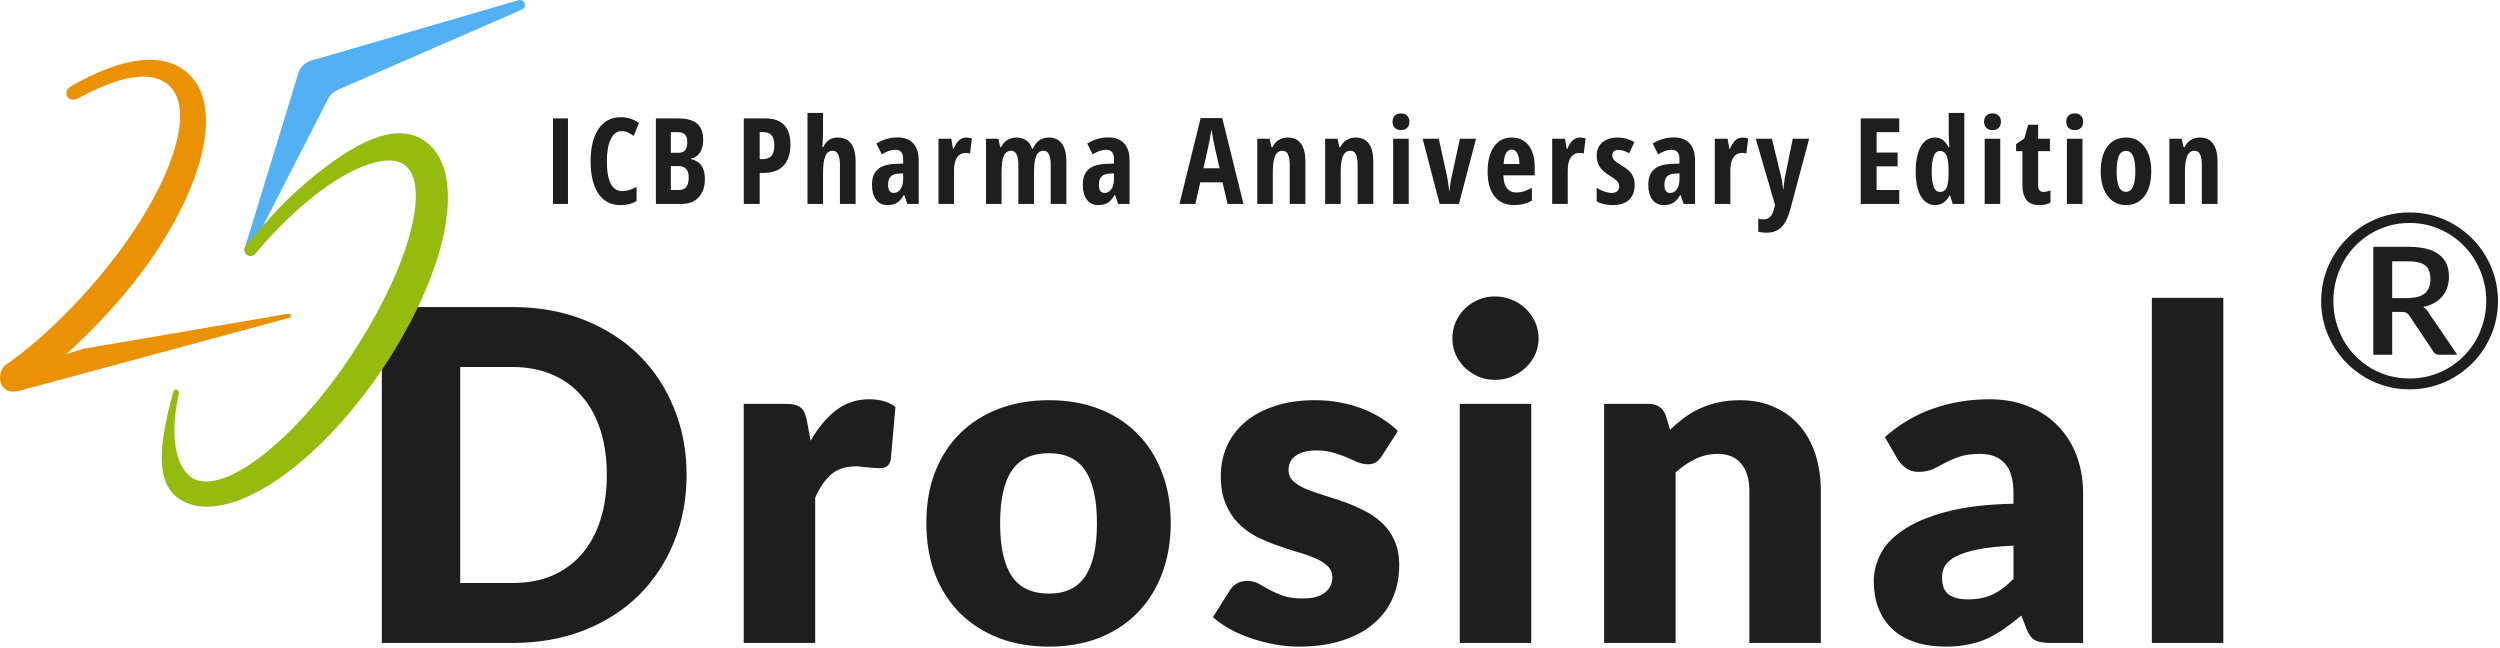
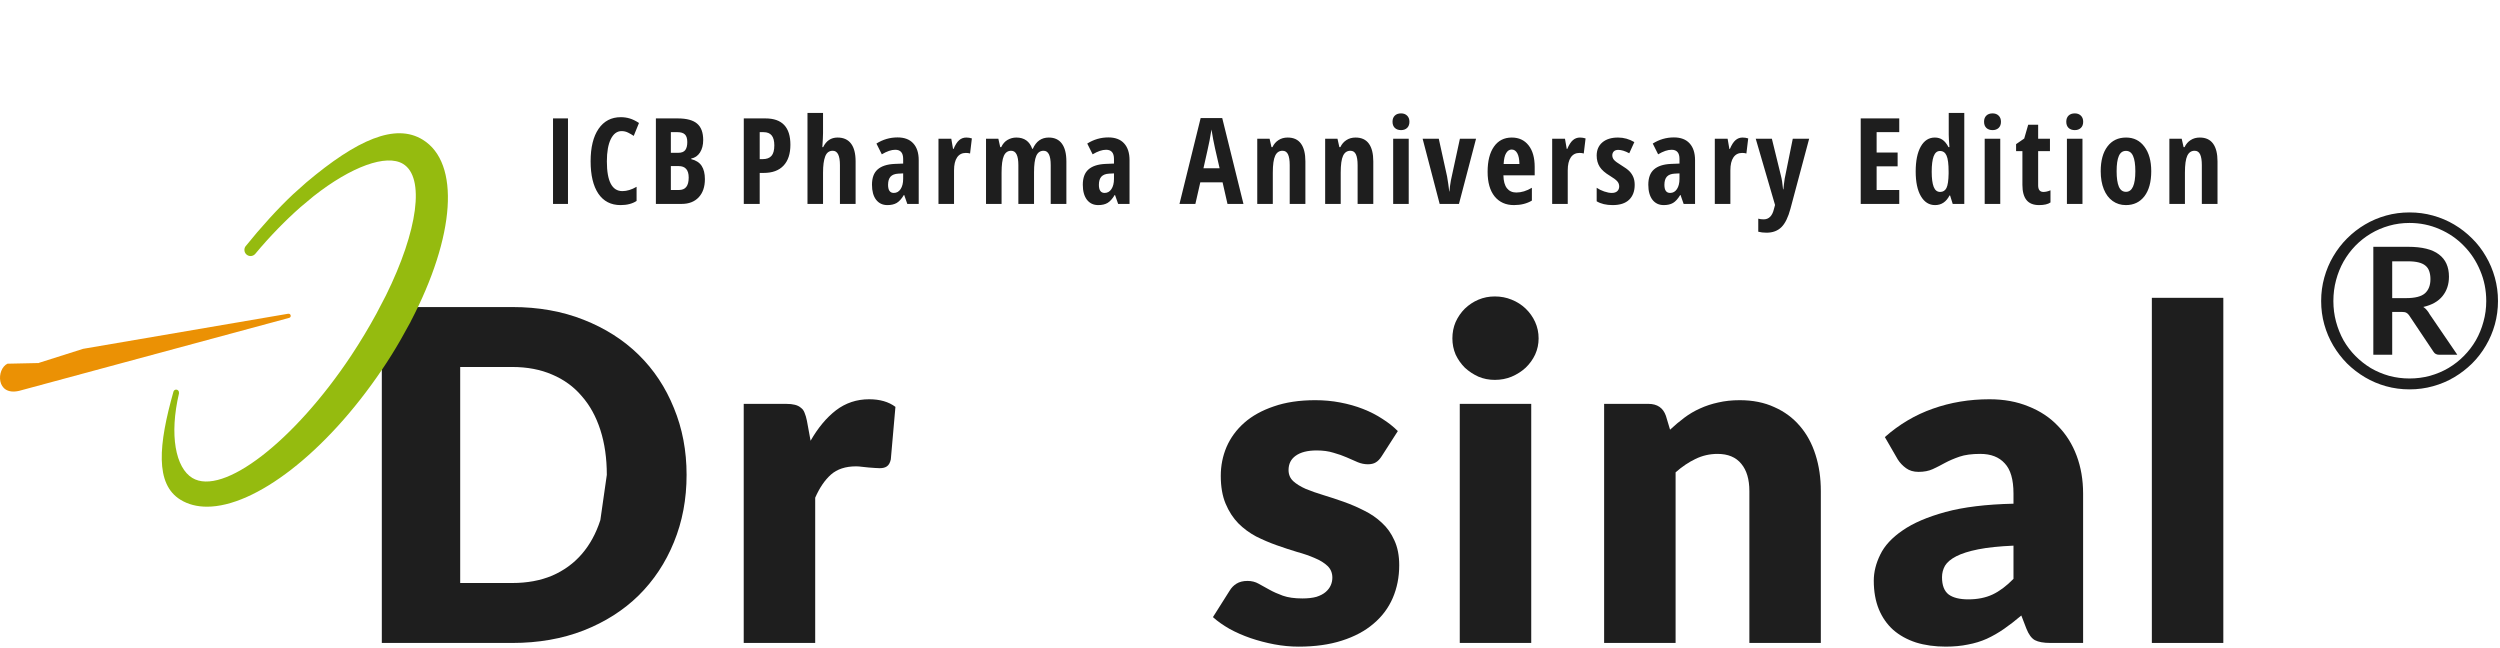
<svg xmlns="http://www.w3.org/2000/svg" width="243" height="63" viewBox="0 0 243 63" fill="none">
  <path d="M216.107 28.948V62.494H209.16V28.948H216.107Z" fill="#1E1E1E" />
  <path d="M195.711 53.037C194.322 53.097 193.179 53.217 192.282 53.396C191.386 53.575 190.676 53.799 190.153 54.068C189.631 54.337 189.265 54.643 189.055 54.987C188.861 55.33 188.764 55.704 188.764 56.107C188.764 56.899 188.981 57.459 189.414 57.788C189.847 58.102 190.482 58.258 191.319 58.258C192.215 58.258 192.999 58.102 193.672 57.788C194.344 57.474 195.024 56.966 195.711 56.264V53.037ZM183.207 42.483C184.611 41.243 186.165 40.324 187.868 39.726C189.586 39.114 191.423 38.808 193.38 38.808C194.785 38.808 196.047 39.039 197.167 39.502C198.303 39.95 199.259 40.585 200.036 41.407C200.828 42.214 201.433 43.177 201.851 44.298C202.269 45.418 202.478 46.643 202.478 47.973V62.494H199.296C198.639 62.494 198.139 62.404 197.795 62.225C197.466 62.046 197.19 61.672 196.966 61.105L196.473 59.827C195.89 60.32 195.33 60.753 194.792 61.127C194.254 61.5 193.694 61.822 193.111 62.09C192.544 62.344 191.931 62.531 191.274 62.651C190.632 62.785 189.914 62.852 189.123 62.852C188.062 62.852 187.098 62.718 186.232 62.449C185.365 62.165 184.626 61.754 184.013 61.217C183.416 60.679 182.953 60.014 182.624 59.222C182.295 58.415 182.131 57.489 182.131 56.443C182.131 55.607 182.34 54.763 182.759 53.911C183.177 53.045 183.901 52.26 184.932 51.558C185.963 50.841 187.352 50.244 189.1 49.766C190.848 49.288 193.052 49.019 195.711 48.959V47.973C195.711 46.613 195.427 45.635 194.859 45.037C194.307 44.425 193.515 44.118 192.484 44.118C191.662 44.118 190.99 44.208 190.467 44.387C189.944 44.567 189.474 44.768 189.055 44.992C188.652 45.217 188.256 45.418 187.868 45.597C187.479 45.777 187.016 45.866 186.478 45.866C186 45.866 185.597 45.747 185.268 45.508C184.94 45.269 184.671 44.985 184.462 44.656L183.207 42.483Z" fill="#1E1E1E" />
  <path d="M162.33 41.766C162.778 41.347 163.241 40.959 163.719 40.6C164.197 40.242 164.705 39.943 165.243 39.704C165.796 39.45 166.386 39.256 167.014 39.121C167.656 38.972 168.351 38.898 169.098 38.898C170.367 38.898 171.488 39.121 172.459 39.57C173.445 40.003 174.274 40.615 174.946 41.407C175.619 42.184 176.126 43.118 176.47 44.208C176.814 45.284 176.985 46.457 176.985 47.727V62.494H170.039V47.727C170.039 46.591 169.777 45.71 169.254 45.082C168.732 44.44 167.962 44.119 166.946 44.119C166.184 44.119 165.467 44.283 164.795 44.612C164.138 44.925 163.495 45.359 162.868 45.911V62.494H155.921V39.256H160.224C161.09 39.256 161.658 39.644 161.927 40.421L162.33 41.766Z" fill="#1E1E1E" />
  <path d="M148.836 39.256V62.494H141.889V39.256H148.836ZM149.553 32.892C149.553 33.445 149.441 33.968 149.217 34.461C148.993 34.939 148.686 35.364 148.298 35.738C147.909 36.096 147.454 36.388 146.931 36.612C146.423 36.821 145.878 36.925 145.295 36.925C144.727 36.925 144.197 36.821 143.704 36.612C143.211 36.388 142.77 36.096 142.382 35.738C142.008 35.364 141.71 34.939 141.486 34.461C141.276 33.968 141.172 33.445 141.172 32.892C141.172 32.324 141.276 31.794 141.486 31.301C141.71 30.808 142.008 30.375 142.382 30.001C142.77 29.628 143.211 29.336 143.704 29.127C144.197 28.918 144.727 28.814 145.295 28.814C145.878 28.814 146.423 28.918 146.931 29.127C147.454 29.336 147.909 29.628 148.298 30.001C148.686 30.375 148.993 30.808 149.217 31.301C149.441 31.794 149.553 32.324 149.553 32.892Z" fill="#1E1E1E" />
  <path d="M134.301 44.343C134.121 44.627 133.927 44.828 133.718 44.948C133.524 45.067 133.27 45.127 132.956 45.127C132.627 45.127 132.299 45.06 131.97 44.925C131.641 44.776 131.283 44.619 130.894 44.455C130.521 44.291 130.095 44.141 129.617 44.007C129.139 43.857 128.594 43.783 127.981 43.783C127.1 43.783 126.42 43.954 125.942 44.298C125.479 44.627 125.247 45.09 125.247 45.687C125.247 46.121 125.397 46.479 125.696 46.763C126.009 47.047 126.42 47.301 126.928 47.525C127.436 47.734 128.011 47.936 128.653 48.13C129.296 48.324 129.953 48.541 130.625 48.78C131.298 49.019 131.955 49.303 132.597 49.631C133.24 49.945 133.815 50.341 134.323 50.819C134.831 51.282 135.234 51.85 135.533 52.522C135.847 53.194 136.004 54.001 136.004 54.942C136.004 56.093 135.794 57.153 135.376 58.124C134.958 59.095 134.33 59.932 133.494 60.634C132.672 61.336 131.649 61.882 130.424 62.27C129.214 62.658 127.817 62.853 126.233 62.853C125.442 62.853 124.65 62.778 123.858 62.629C123.066 62.479 122.297 62.277 121.55 62.023C120.818 61.77 120.138 61.471 119.511 61.127C118.883 60.769 118.345 60.388 117.897 59.984L119.511 57.43C119.69 57.131 119.914 56.899 120.183 56.735C120.467 56.556 120.825 56.466 121.259 56.466C121.662 56.466 122.02 56.556 122.334 56.735C122.663 56.914 123.014 57.108 123.387 57.318C123.761 57.527 124.194 57.721 124.687 57.9C125.195 58.08 125.83 58.169 126.592 58.169C127.13 58.169 127.585 58.117 127.959 58.012C128.332 57.893 128.631 57.736 128.855 57.542C129.079 57.347 129.244 57.131 129.348 56.892C129.453 56.653 129.505 56.406 129.505 56.152C129.505 55.689 129.348 55.308 129.034 55.009C128.721 54.711 128.31 54.457 127.802 54.248C127.294 54.023 126.711 53.822 126.054 53.642C125.412 53.448 124.754 53.232 124.082 52.993C123.41 52.754 122.745 52.47 122.088 52.141C121.445 51.797 120.87 51.372 120.362 50.864C119.854 50.341 119.443 49.706 119.13 48.959C118.816 48.212 118.659 47.308 118.659 46.248C118.659 45.262 118.846 44.328 119.219 43.447C119.608 42.55 120.183 41.766 120.945 41.093C121.707 40.421 122.663 39.891 123.813 39.502C124.963 39.099 126.308 38.898 127.847 38.898C128.683 38.898 129.49 38.972 130.267 39.121C131.059 39.271 131.798 39.48 132.485 39.749C133.173 40.018 133.8 40.339 134.368 40.713C134.935 41.071 135.436 41.467 135.869 41.9L134.301 44.343Z" fill="#1E1E1E" />
-   <path d="M101.962 38.898C103.725 38.898 105.331 39.174 106.78 39.727C108.229 40.279 109.469 41.071 110.5 42.102C111.546 43.133 112.353 44.388 112.92 45.867C113.503 47.331 113.794 48.981 113.794 50.819C113.794 52.672 113.503 54.345 112.92 55.839C112.353 57.318 111.546 58.58 110.5 59.626C109.469 60.657 108.229 61.456 106.78 62.023C105.331 62.576 103.725 62.853 101.962 62.853C100.185 62.853 98.564 62.576 97.1 62.023C95.65 61.456 94.396 60.657 93.335 59.626C92.289 58.58 91.475 57.318 90.892 55.839C90.325 54.345 90.041 52.672 90.041 50.819C90.041 48.981 90.325 47.331 90.892 45.867C91.475 44.388 92.289 43.133 93.335 42.102C94.396 41.071 95.65 40.279 97.1 39.727C98.564 39.174 100.185 38.898 101.962 38.898ZM101.962 57.699C103.561 57.699 104.734 57.138 105.48 56.018C106.242 54.883 106.623 53.164 106.623 50.864C106.623 48.563 106.242 46.853 105.48 45.732C104.734 44.612 103.561 44.051 101.962 44.051C100.319 44.051 99.116 44.612 98.355 45.732C97.593 46.853 97.212 48.563 97.212 50.864C97.212 53.164 97.593 54.883 98.355 56.018C99.116 57.138 100.319 57.699 101.962 57.699Z" fill="#1E1E1E" />
  <path d="M78.789 42.841C79.506 41.586 80.328 40.6 81.254 39.883C82.195 39.166 83.271 38.808 84.481 38.808C85.527 38.808 86.378 39.054 87.036 39.547L86.587 44.656C86.513 44.985 86.386 45.209 86.206 45.329C86.042 45.448 85.811 45.508 85.512 45.508C85.392 45.508 85.235 45.5 85.041 45.486C84.847 45.471 84.645 45.456 84.436 45.441C84.227 45.411 84.01 45.388 83.786 45.373C83.577 45.343 83.383 45.329 83.204 45.329C82.188 45.329 81.374 45.597 80.761 46.135C80.163 46.673 79.656 47.42 79.237 48.376V62.494H72.29V39.256H76.414C76.757 39.256 77.041 39.286 77.265 39.345C77.504 39.405 77.698 39.502 77.848 39.637C78.012 39.756 78.132 39.921 78.207 40.13C78.296 40.339 78.371 40.593 78.431 40.892L78.789 42.841Z" fill="#1E1E1E" />
-   <path d="M66.736 46.158C66.736 48.519 66.326 50.7 65.504 52.702C64.697 54.689 63.554 56.414 62.075 57.878C60.596 59.327 58.811 60.463 56.72 61.284C54.643 62.091 52.335 62.495 49.795 62.495H37.112V29.845H49.795C52.335 29.845 54.643 30.256 56.72 31.077C58.811 31.899 60.596 33.034 62.075 34.483C63.554 35.932 64.697 37.658 65.504 39.66C66.326 41.647 66.736 43.813 66.736 46.158ZM58.983 46.158C58.983 44.545 58.774 43.088 58.355 41.789C57.937 40.489 57.332 39.391 56.54 38.495C55.764 37.583 54.807 36.889 53.672 36.41C52.537 35.917 51.244 35.671 49.795 35.671H44.731V56.668H49.795C51.244 56.668 52.537 56.429 53.672 55.951C54.807 55.458 55.764 54.763 56.54 53.867C57.332 52.956 57.937 51.85 58.355 50.55C58.774 49.251 58.983 47.787 58.983 46.158Z" fill="#1E1E1E" />
+   <path d="M66.736 46.158C66.736 48.519 66.326 50.7 65.504 52.702C64.697 54.689 63.554 56.414 62.075 57.878C60.596 59.327 58.811 60.463 56.72 61.284C54.643 62.091 52.335 62.495 49.795 62.495H37.112V29.845H49.795C52.335 29.845 54.643 30.256 56.72 31.077C58.811 31.899 60.596 33.034 62.075 34.483C63.554 35.932 64.697 37.658 65.504 39.66C66.326 41.647 66.736 43.813 66.736 46.158ZM58.983 46.158C58.983 44.545 58.774 43.088 58.355 41.789C57.937 40.489 57.332 39.391 56.54 38.495C55.764 37.583 54.807 36.889 53.672 36.41C52.537 35.917 51.244 35.671 49.795 35.671H44.731V56.668H49.795C51.244 56.668 52.537 56.429 53.672 55.951C54.807 55.458 55.764 54.763 56.54 53.867C57.332 52.956 57.937 51.85 58.355 50.55Z" fill="#1E1E1E" />
  <path d="M233.875 28.977C234.745 28.977 235.357 28.82 235.71 28.506C236.063 28.185 236.239 27.726 236.239 27.13C236.239 26.84 236.2 26.585 236.122 26.365C236.051 26.145 235.93 25.965 235.757 25.824C235.592 25.683 235.369 25.577 235.087 25.506C234.812 25.436 234.471 25.4 234.063 25.4H232.522V28.977H233.875ZM234.063 23.989C235.42 23.989 236.42 24.236 237.063 24.73C237.714 25.216 238.039 25.938 238.039 26.895C238.039 27.632 237.832 28.259 237.416 28.777C237 29.294 236.377 29.647 235.545 29.836C235.679 29.922 235.792 30.024 235.887 30.142C235.988 30.259 236.083 30.396 236.169 30.553L238.851 34.483H237.098C236.839 34.483 236.651 34.385 236.534 34.189L234.157 30.636C234.087 30.534 234 30.455 233.898 30.4C233.804 30.346 233.655 30.318 233.451 30.318H232.522V34.483H230.687V23.989H234.063ZM234.204 36.789C234.894 36.789 235.557 36.702 236.192 36.53C236.836 36.349 237.432 36.098 237.981 35.777C238.537 35.447 239.039 35.055 239.487 34.6C239.941 34.145 240.33 33.64 240.651 33.083C240.973 32.518 241.22 31.914 241.392 31.271C241.573 30.628 241.663 29.957 241.663 29.259C241.663 28.208 241.467 27.224 241.075 26.306C240.69 25.381 240.161 24.577 239.487 23.895C238.82 23.204 238.032 22.663 237.122 22.271C236.212 21.871 235.239 21.671 234.204 21.671C233.514 21.671 232.851 21.761 232.216 21.942C231.581 22.122 230.988 22.377 230.439 22.706C229.898 23.028 229.4 23.42 228.945 23.883C228.498 24.346 228.114 24.859 227.792 25.424C227.479 25.981 227.236 26.585 227.063 27.236C226.89 27.887 226.804 28.561 226.804 29.259C226.804 29.957 226.89 30.628 227.063 31.271C227.236 31.914 227.479 32.518 227.792 33.083C228.114 33.64 228.498 34.145 228.945 34.6C229.4 35.055 229.898 35.447 230.439 35.777C230.988 36.098 231.581 36.349 232.216 36.53C232.851 36.702 233.514 36.789 234.204 36.789ZM234.204 20.648C234.996 20.648 235.757 20.749 236.487 20.953C237.224 21.157 237.91 21.448 238.545 21.824C239.181 22.2 239.761 22.651 240.287 23.177C240.812 23.695 241.259 24.275 241.628 24.918C242.004 25.553 242.294 26.24 242.498 26.977C242.702 27.706 242.804 28.467 242.804 29.259C242.804 30.044 242.702 30.804 242.498 31.541C242.294 32.271 242.004 32.953 241.628 33.589C241.259 34.224 240.812 34.804 240.287 35.33C239.761 35.847 239.181 36.294 238.545 36.671C237.91 37.047 237.224 37.338 236.487 37.541C235.757 37.745 234.996 37.847 234.204 37.847C233.412 37.847 232.651 37.745 231.922 37.541C231.192 37.338 230.51 37.047 229.875 36.671C229.239 36.294 228.659 35.847 228.134 35.33C227.616 34.804 227.169 34.224 226.792 33.589C226.416 32.953 226.126 32.271 225.922 31.541C225.718 30.812 225.616 30.051 225.616 29.259C225.616 28.467 225.718 27.706 225.922 26.977C226.126 26.24 226.416 25.553 226.792 24.918C227.169 24.275 227.616 23.695 228.134 23.177C228.659 22.651 229.239 22.2 229.875 21.824C230.51 21.448 231.192 21.157 231.922 20.953C232.651 20.749 233.412 20.648 234.204 20.648Z" fill="#1E1E1E" />
-   <path d="M18.379 7.234C16.065 5.008 12.106 5.401 6.925 8.37C6.43 8.653 6.379 9.075 6.547 9.381C6.707 9.665 7.1 9.825 7.594 9.556C11.873 7.234 14.857 6.827 16.465 8.341C17.862 9.658 17.847 12.386 16.436 16.032C14.973 19.794 12.157 24.131 8.511 28.228C6.11 30.928 3.548 33.3 1.096 35.083L0.718 35.359L0.951 35.774C1.278 36.371 1.926 36.604 2.217 37.062C2.217 37.062 4.247 36.283 5.062 35.607C6.961 34.028 8.89 32.172 10.731 30.142C14.609 25.878 17.556 21.191 19.026 16.934C20.547 12.546 20.322 9.105 18.386 7.242" fill="#EB9104" />
  <path d="M28.035 30.491L8.133 33.897C8.133 33.897 8.104 33.897 8.089 33.904L3.818 35.258C3.818 35.258 3.774 35.272 3.759 35.287L0.725 35.352C-0.359 35.869 -0.41 38.503 1.846 37.994L28.1 30.899C28.348 30.84 28.29 30.477 28.035 30.498" fill="#EB9104" />
-   <path d="M50.695 0.948C51.277 0.737 51.015 -0.129 50.411 0.016L30.931 5.692C29.621 5.983 29.163 6.413 28.93 7.344L23.778 24.168C23.691 24.517 24.186 24.685 24.331 24.357L31.848 9.687C32.103 9.105 32.525 8.836 33.245 8.552L50.695 0.948Z" fill="#53B0F2" />
  <path d="M17.404 38.212C16.436 42.301 17.076 45.474 18.692 46.456C21.653 48.254 28.581 42.92 34.133 34.566C35.028 33.213 35.85 31.845 36.578 30.506L37.509 28.723C40.646 22.37 41.315 17.225 39.176 15.93C37.56 14.948 34.148 16.185 30.487 19.066L29.214 20.129C27.788 21.381 26.209 22.989 24.804 24.684C24.695 24.808 24.535 24.888 24.353 24.888C24.026 24.888 23.756 24.619 23.756 24.291C23.756 24.153 23.8 24.029 23.873 23.935C25.328 22.123 27.023 20.253 28.508 18.863L29.781 17.727C34.708 13.572 38.426 11.942 41.09 13.58C44.743 15.828 44.27 22.93 39.918 31.255V31.27L38.928 33.053C38.368 34.028 37.764 34.995 37.124 35.941C31.644 44.048 24.797 49.251 20.118 49.251C19.157 49.251 18.284 49.032 17.542 48.574C15.053 47.046 15.41 43.218 16.858 38.074C16.887 37.957 16.996 37.87 17.12 37.87C17.273 37.87 17.396 37.993 17.396 38.146C17.396 38.168 17.396 38.19 17.389 38.212H17.404Z" fill="#95BB0F" />
  <path d="M53.753 19.821V11.51H55.208V19.821H53.753ZM60.421 12.743C59.977 12.743 59.627 13.003 59.369 13.522C59.115 14.041 58.988 14.764 58.988 15.688C58.988 17.614 59.49 18.576 60.495 18.576C60.934 18.576 61.395 18.436 61.876 18.156V19.531C61.471 19.8 60.951 19.935 60.318 19.935C59.382 19.935 58.662 19.564 58.158 18.821C57.658 18.074 57.408 17.026 57.408 15.677C57.408 14.328 57.665 13.276 58.181 12.522C58.7 11.768 59.42 11.39 60.341 11.39C60.644 11.39 60.934 11.432 61.211 11.515C61.491 11.599 61.791 11.745 62.109 11.953L61.598 13.21C61.427 13.092 61.245 12.986 61.052 12.891C60.858 12.793 60.648 12.743 60.421 12.743ZM63.752 11.51H65.872C66.736 11.51 67.365 11.678 67.759 12.016C68.154 12.349 68.351 12.882 68.351 13.613C68.351 14.095 68.246 14.498 68.038 14.824C67.83 15.146 67.545 15.341 67.185 15.41V15.467C67.655 15.584 67.994 15.804 68.203 16.126C68.411 16.448 68.516 16.877 68.516 17.411C68.516 18.165 68.313 18.756 67.907 19.185C67.505 19.609 66.954 19.821 66.253 19.821H63.752V11.51ZM65.207 14.853H65.918C66.243 14.853 66.473 14.765 66.605 14.591C66.738 14.417 66.804 14.157 66.804 13.812C66.804 13.467 66.729 13.221 66.577 13.073C66.425 12.922 66.187 12.846 65.861 12.846H65.207V14.853ZM65.207 16.143V18.468H65.986C66.308 18.468 66.547 18.37 66.702 18.173C66.861 17.976 66.941 17.671 66.941 17.257C66.941 16.515 66.615 16.143 65.963 16.143H65.207ZM76.827 14.068C76.827 14.951 76.604 15.63 76.156 16.103C75.713 16.573 75.071 16.808 74.229 16.808H73.843V19.821H72.296V11.51H74.405C76.02 11.51 76.827 12.363 76.827 14.068ZM73.843 15.467H74.138C74.517 15.467 74.8 15.362 74.985 15.154C75.171 14.945 75.264 14.604 75.264 14.131C75.264 13.695 75.179 13.373 75.008 13.164C74.838 12.952 74.574 12.846 74.218 12.846H73.843V15.467ZM81.642 19.821V16.046C81.642 15.118 81.409 14.654 80.942 14.654C80.594 14.654 80.349 14.837 80.209 15.205C80.069 15.569 79.999 16.094 79.999 16.78V19.821H78.487V10.975H79.999V12.942C79.999 13.196 79.976 13.649 79.931 14.301H80.01C80.313 13.68 80.78 13.369 81.409 13.369C81.989 13.369 82.426 13.566 82.722 13.96C83.018 14.35 83.165 14.927 83.165 15.688V19.821H81.642ZM88.19 19.821L87.889 18.957H87.855C87.631 19.329 87.4 19.584 87.161 19.725C86.922 19.865 86.621 19.935 86.257 19.935C85.791 19.935 85.424 19.761 85.154 19.412C84.889 19.063 84.757 18.578 84.757 17.957C84.757 17.29 84.938 16.795 85.302 16.473C85.67 16.147 86.218 15.967 86.945 15.933L87.787 15.899V15.444C87.787 14.853 87.531 14.557 87.019 14.557C86.64 14.557 86.204 14.705 85.712 15L85.189 13.954C85.818 13.556 86.502 13.357 87.241 13.357C87.912 13.357 88.421 13.551 88.77 13.937C89.123 14.32 89.299 14.864 89.299 15.569V19.821H88.19ZM86.877 18.753C87.154 18.753 87.374 18.629 87.537 18.383C87.703 18.133 87.787 17.801 87.787 17.388V16.854L87.32 16.877C86.976 16.895 86.722 16.994 86.559 17.172C86.4 17.35 86.32 17.616 86.32 17.968C86.32 18.491 86.506 18.753 86.877 18.753ZM93.92 13.369C94.106 13.369 94.288 13.397 94.466 13.454L94.29 14.921C94.183 14.883 94.045 14.864 93.875 14.864C93.507 14.864 93.225 15.01 93.028 15.302C92.83 15.59 92.732 16.01 92.732 16.564V19.821H91.22V13.488H92.465L92.635 14.477H92.686C92.853 14.079 93.035 13.795 93.232 13.625C93.429 13.454 93.659 13.369 93.92 13.369ZM102.129 19.821V16.046C102.129 15.118 101.899 14.654 101.441 14.654C101.107 14.654 100.868 14.82 100.724 15.154C100.58 15.484 100.508 16.014 100.508 16.746V19.821H98.985V16.046C98.985 15.118 98.752 14.654 98.285 14.654C97.96 14.654 97.723 14.819 97.575 15.148C97.427 15.478 97.353 16.022 97.353 16.78V19.821H95.841V13.488H97.04L97.222 14.301H97.319C97.471 13.979 97.677 13.744 97.939 13.596C98.204 13.445 98.486 13.369 98.786 13.369C99.559 13.369 100.074 13.735 100.332 14.466H100.389C100.711 13.735 101.228 13.369 101.941 13.369C102.502 13.369 102.926 13.566 103.214 13.96C103.506 14.354 103.652 14.93 103.652 15.688V19.821H102.129ZM108.683 19.821L108.381 18.957H108.347C108.124 19.329 107.892 19.584 107.654 19.725C107.415 19.865 107.114 19.935 106.75 19.935C106.284 19.935 105.916 19.761 105.647 19.412C105.382 19.063 105.249 18.578 105.249 17.957C105.249 17.29 105.431 16.795 105.795 16.473C106.162 16.147 106.71 15.967 107.438 15.933L108.279 15.899V15.444C108.279 14.853 108.023 14.557 107.512 14.557C107.133 14.557 106.697 14.705 106.204 15L105.681 13.954C106.31 13.556 106.994 13.357 107.733 13.357C108.404 13.357 108.914 13.551 109.263 13.937C109.615 14.32 109.791 14.864 109.791 15.569V19.821H108.683ZM107.369 18.753C107.646 18.753 107.866 18.629 108.029 18.383C108.196 18.133 108.279 17.801 108.279 17.388V16.854L107.813 16.877C107.468 16.895 107.214 16.994 107.051 17.172C106.892 17.35 106.812 17.616 106.812 17.968C106.812 18.491 106.998 18.753 107.369 18.753ZM119.312 19.821L118.835 17.724H116.669L116.191 19.821H114.645L116.703 11.476H118.801L120.864 19.821H119.312ZM118.545 16.353L118.101 14.421C118.075 14.303 118.014 14.009 117.919 13.539C117.829 13.066 117.774 12.749 117.755 12.59C117.705 12.916 117.643 13.276 117.567 13.67C117.491 14.06 117.294 14.955 116.976 16.353H118.545ZM125.36 19.821V16.046C125.36 15.588 125.306 15.241 125.196 15.006C125.086 14.771 124.908 14.654 124.661 14.654C124.335 14.654 124.096 14.817 123.945 15.143C123.793 15.465 123.717 16.01 123.717 16.78V19.821H122.205V13.488H123.405L123.587 14.301H123.683C123.82 14.009 124.015 13.782 124.269 13.619C124.523 13.452 124.82 13.369 125.161 13.369C125.738 13.369 126.168 13.566 126.452 13.96C126.74 14.354 126.884 14.93 126.884 15.688V19.821H125.36ZM131.96 19.821V16.046C131.96 15.588 131.905 15.241 131.795 15.006C131.685 14.771 131.507 14.654 131.261 14.654C130.935 14.654 130.696 14.817 130.545 15.143C130.393 15.465 130.317 16.01 130.317 16.78V19.821H128.805V13.488H130.004L130.186 14.301H130.283C130.419 14.009 130.615 13.782 130.869 13.619C131.122 13.452 131.42 13.369 131.761 13.369C132.337 13.369 132.767 13.566 133.052 13.96C133.34 14.354 133.484 14.93 133.484 15.688V19.821H131.96ZM136.928 19.821H135.416V13.488H136.928V19.821ZM135.353 11.834C135.353 11.584 135.425 11.387 135.569 11.243C135.717 11.095 135.922 11.021 136.183 11.021C136.43 11.021 136.627 11.095 136.775 11.243C136.922 11.387 136.996 11.584 136.996 11.834C136.996 12.092 136.921 12.292 136.769 12.437C136.617 12.577 136.422 12.647 136.183 12.647C135.933 12.647 135.732 12.577 135.581 12.437C135.429 12.292 135.353 12.092 135.353 11.834ZM139.935 19.821L138.28 13.488H139.85L140.657 17.155C140.691 17.326 140.731 17.576 140.776 17.905C140.825 18.231 140.856 18.466 140.867 18.61H140.89C140.894 18.497 140.909 18.334 140.935 18.122C140.966 17.909 140.996 17.714 141.026 17.536C141.057 17.358 141.348 16.009 141.902 13.488H143.471L141.811 19.821H139.935ZM147.154 19.935C146.362 19.935 145.737 19.654 145.278 19.094C144.823 18.529 144.596 17.731 144.596 16.7C144.596 15.654 144.802 14.837 145.215 14.25C145.629 13.662 146.205 13.369 146.944 13.369C147.634 13.369 148.177 13.621 148.575 14.125C148.973 14.625 149.172 15.328 149.172 16.234V17.041H146.131C146.142 17.606 146.258 18.027 146.478 18.303C146.697 18.576 147.001 18.713 147.387 18.713C147.88 18.713 148.384 18.559 148.899 18.252V19.497C148.414 19.789 147.832 19.935 147.154 19.935ZM146.932 14.534C146.716 14.534 146.538 14.65 146.398 14.881C146.258 15.108 146.176 15.463 146.154 15.944H147.688C147.681 15.482 147.611 15.131 147.478 14.892C147.345 14.654 147.164 14.534 146.932 14.534ZM153.572 13.369C153.757 13.369 153.939 13.397 154.118 13.454L153.941 14.921C153.835 14.883 153.697 14.864 153.526 14.864C153.159 14.864 152.876 15.01 152.679 15.302C152.482 15.59 152.384 16.01 152.384 16.564V19.821H150.871V13.488H152.116L152.287 14.477H152.338C152.505 14.079 152.687 13.795 152.884 13.625C153.081 13.454 153.31 13.369 153.572 13.369ZM158.892 17.968C158.892 18.586 158.71 19.069 158.347 19.418C157.986 19.762 157.454 19.935 156.749 19.935C156.124 19.935 155.606 19.812 155.197 19.566V18.252C155.405 18.396 155.648 18.516 155.925 18.61C156.205 18.705 156.451 18.753 156.664 18.753C156.899 18.753 157.077 18.696 157.198 18.582C157.323 18.465 157.386 18.311 157.386 18.122C157.386 17.928 157.321 17.759 157.192 17.616C157.064 17.471 156.827 17.295 156.482 17.087C156.023 16.814 155.693 16.524 155.493 16.217C155.296 15.906 155.197 15.54 155.197 15.12C155.197 14.582 155.381 14.155 155.748 13.841C156.12 13.526 156.628 13.369 157.272 13.369C157.833 13.369 158.362 13.517 158.858 13.812L158.364 14.898C157.958 14.678 157.602 14.568 157.295 14.568C157.101 14.568 156.956 14.62 156.857 14.722C156.762 14.824 156.715 14.949 156.715 15.097C156.715 15.268 156.774 15.419 156.891 15.552C157.012 15.684 157.236 15.849 157.562 16.046C157.956 16.285 158.233 16.488 158.392 16.655C158.551 16.822 158.674 17.011 158.762 17.223C158.849 17.436 158.892 17.684 158.892 17.968ZM163.65 19.821L163.349 18.957H163.315C163.091 19.329 162.86 19.584 162.621 19.725C162.382 19.865 162.081 19.935 161.717 19.935C161.251 19.935 160.883 19.761 160.614 19.412C160.349 19.063 160.216 18.578 160.216 17.957C160.216 17.29 160.398 16.795 160.762 16.473C161.13 16.147 161.677 15.967 162.405 15.933L163.246 15.899V15.444C163.246 14.853 162.99 14.557 162.479 14.557C162.1 14.557 161.664 14.705 161.171 15L160.648 13.954C161.277 13.556 161.962 13.357 162.701 13.357C163.371 13.357 163.881 13.551 164.23 13.937C164.582 14.32 164.759 14.864 164.759 15.569V19.821H163.65ZM162.337 18.753C162.613 18.753 162.833 18.629 162.996 18.383C163.163 18.133 163.246 17.801 163.246 17.388V16.854L162.78 16.877C162.435 16.895 162.181 16.994 162.018 17.172C161.859 17.35 161.78 17.616 161.78 17.968C161.78 18.491 161.965 18.753 162.337 18.753ZM169.38 13.369C169.565 13.369 169.747 13.397 169.926 13.454L169.749 14.921C169.643 14.883 169.505 14.864 169.334 14.864C168.967 14.864 168.684 15.01 168.487 15.302C168.29 15.59 168.192 16.01 168.192 16.564V19.821H166.679V13.488H167.924L168.095 14.477H168.146C168.313 14.079 168.495 13.795 168.692 13.625C168.889 13.454 169.118 13.369 169.38 13.369ZM170.658 13.488H172.227L173.103 17.064C173.19 17.382 173.26 17.828 173.313 18.4H173.347C173.351 18.309 173.368 18.148 173.398 17.917C173.429 17.682 173.453 17.498 173.472 17.365C173.491 17.233 173.753 15.94 174.257 13.488H175.849L174.035 20.276C173.815 21.11 173.523 21.709 173.16 22.073C172.796 22.436 172.311 22.618 171.704 22.618C171.405 22.618 171.138 22.586 170.903 22.522V21.254C171.058 21.299 171.232 21.322 171.426 21.322C171.934 21.322 172.267 20.989 172.426 20.322L172.534 19.924L170.658 13.488ZM184.608 19.821H180.861V11.51H184.608V12.846H182.408V14.824H184.449V16.166H182.408V18.468H184.608V19.821ZM188.092 19.935C187.508 19.935 187.048 19.647 186.711 19.071C186.373 18.495 186.205 17.693 186.205 16.666C186.205 15.635 186.37 14.828 186.699 14.244C187.029 13.661 187.484 13.369 188.064 13.369C188.352 13.369 188.6 13.441 188.808 13.585C189.021 13.725 189.216 13.964 189.394 14.301H189.485C189.439 13.725 189.417 13.321 189.417 13.09V10.975H190.929V19.821H189.803L189.547 18.997H189.496C189.174 19.622 188.706 19.935 188.092 19.935ZM188.581 18.656C188.861 18.656 189.066 18.529 189.195 18.275C189.324 18.017 189.394 17.551 189.405 16.877V16.677C189.405 15.942 189.339 15.425 189.206 15.126C189.077 14.826 188.863 14.676 188.564 14.676C188.283 14.676 188.079 14.849 187.95 15.194C187.825 15.535 187.762 16.033 187.762 16.689C187.762 17.345 187.827 17.837 187.956 18.167C188.085 18.493 188.293 18.656 188.581 18.656ZM194.425 19.821H192.912V13.488H194.425V19.821ZM192.85 11.834C192.85 11.584 192.922 11.387 193.066 11.243C193.214 11.095 193.418 11.021 193.68 11.021C193.926 11.021 194.123 11.095 194.271 11.243C194.419 11.387 194.493 11.584 194.493 11.834C194.493 12.092 194.417 12.292 194.265 12.437C194.114 12.577 193.919 12.647 193.68 12.647C193.43 12.647 193.229 12.577 193.077 12.437C192.926 12.292 192.85 12.092 192.85 11.834ZM198.619 18.656C198.832 18.656 199.061 18.603 199.307 18.497V19.679C199.061 19.85 198.691 19.935 198.199 19.935C197.649 19.935 197.242 19.772 196.976 19.446C196.711 19.116 196.578 18.624 196.578 17.968V14.688H195.964V14.011L196.755 13.465L197.141 12.124H198.108V13.488H199.256V14.688H198.108V18.019C198.108 18.444 198.278 18.656 198.619 18.656ZM202.416 19.821H200.904V13.488H202.416V19.821ZM200.842 11.834C200.842 11.584 200.914 11.387 201.058 11.243C201.205 11.095 201.41 11.021 201.672 11.021C201.918 11.021 202.115 11.095 202.263 11.243C202.411 11.387 202.485 11.584 202.485 11.834C202.485 12.092 202.409 12.292 202.257 12.437C202.106 12.577 201.91 12.647 201.672 12.647C201.421 12.647 201.221 12.577 201.069 12.437C200.917 12.292 200.842 12.092 200.842 11.834ZM209.101 16.643C209.101 17.682 208.881 18.491 208.442 19.071C208.002 19.647 207.399 19.935 206.634 19.935C206.149 19.935 205.721 19.802 205.349 19.537C204.978 19.272 204.692 18.891 204.491 18.394C204.29 17.894 204.189 17.31 204.189 16.643C204.189 15.616 204.407 14.815 204.843 14.239C205.279 13.659 205.883 13.369 206.657 13.369C207.403 13.369 207.996 13.664 208.436 14.256C208.879 14.843 209.101 15.639 209.101 16.643ZM205.736 16.643C205.736 17.303 205.808 17.801 205.952 18.139C206.096 18.476 206.327 18.645 206.645 18.645C207.252 18.645 207.555 17.977 207.555 16.643C207.555 15.98 207.481 15.486 207.333 15.16C207.189 14.83 206.96 14.665 206.645 14.665C206.327 14.665 206.096 14.83 205.952 15.16C205.808 15.486 205.736 15.98 205.736 16.643ZM214.018 19.821V16.046C214.018 15.588 213.963 15.241 213.853 15.006C213.743 14.771 213.565 14.654 213.319 14.654C212.993 14.654 212.754 14.817 212.602 15.143C212.451 15.465 212.375 16.01 212.375 16.78V19.821H210.863V13.488H212.062L212.244 14.301H212.341C212.477 14.009 212.673 13.782 212.927 13.619C213.18 13.452 213.478 13.369 213.819 13.369C214.395 13.369 214.825 13.566 215.11 13.96C215.398 14.354 215.542 14.93 215.542 15.688V19.821H214.018Z" fill="#1E1E1E" />
</svg>